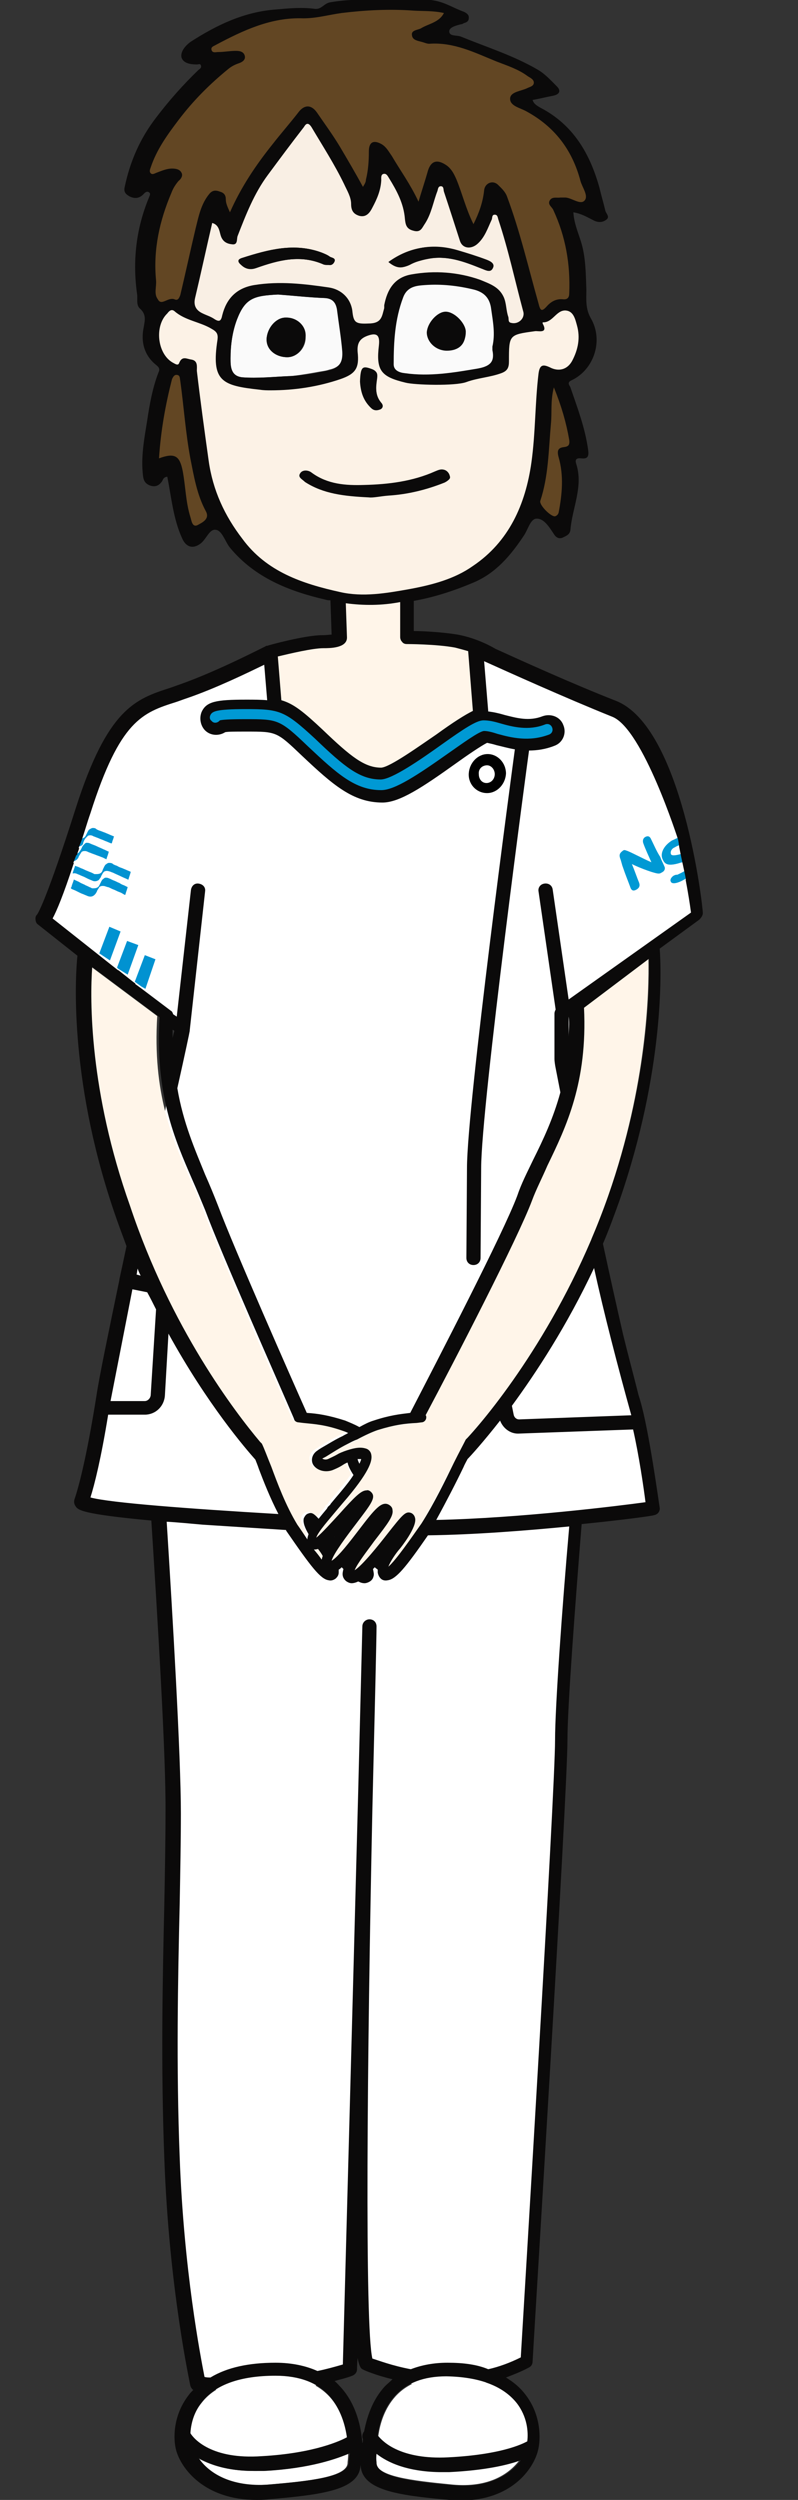
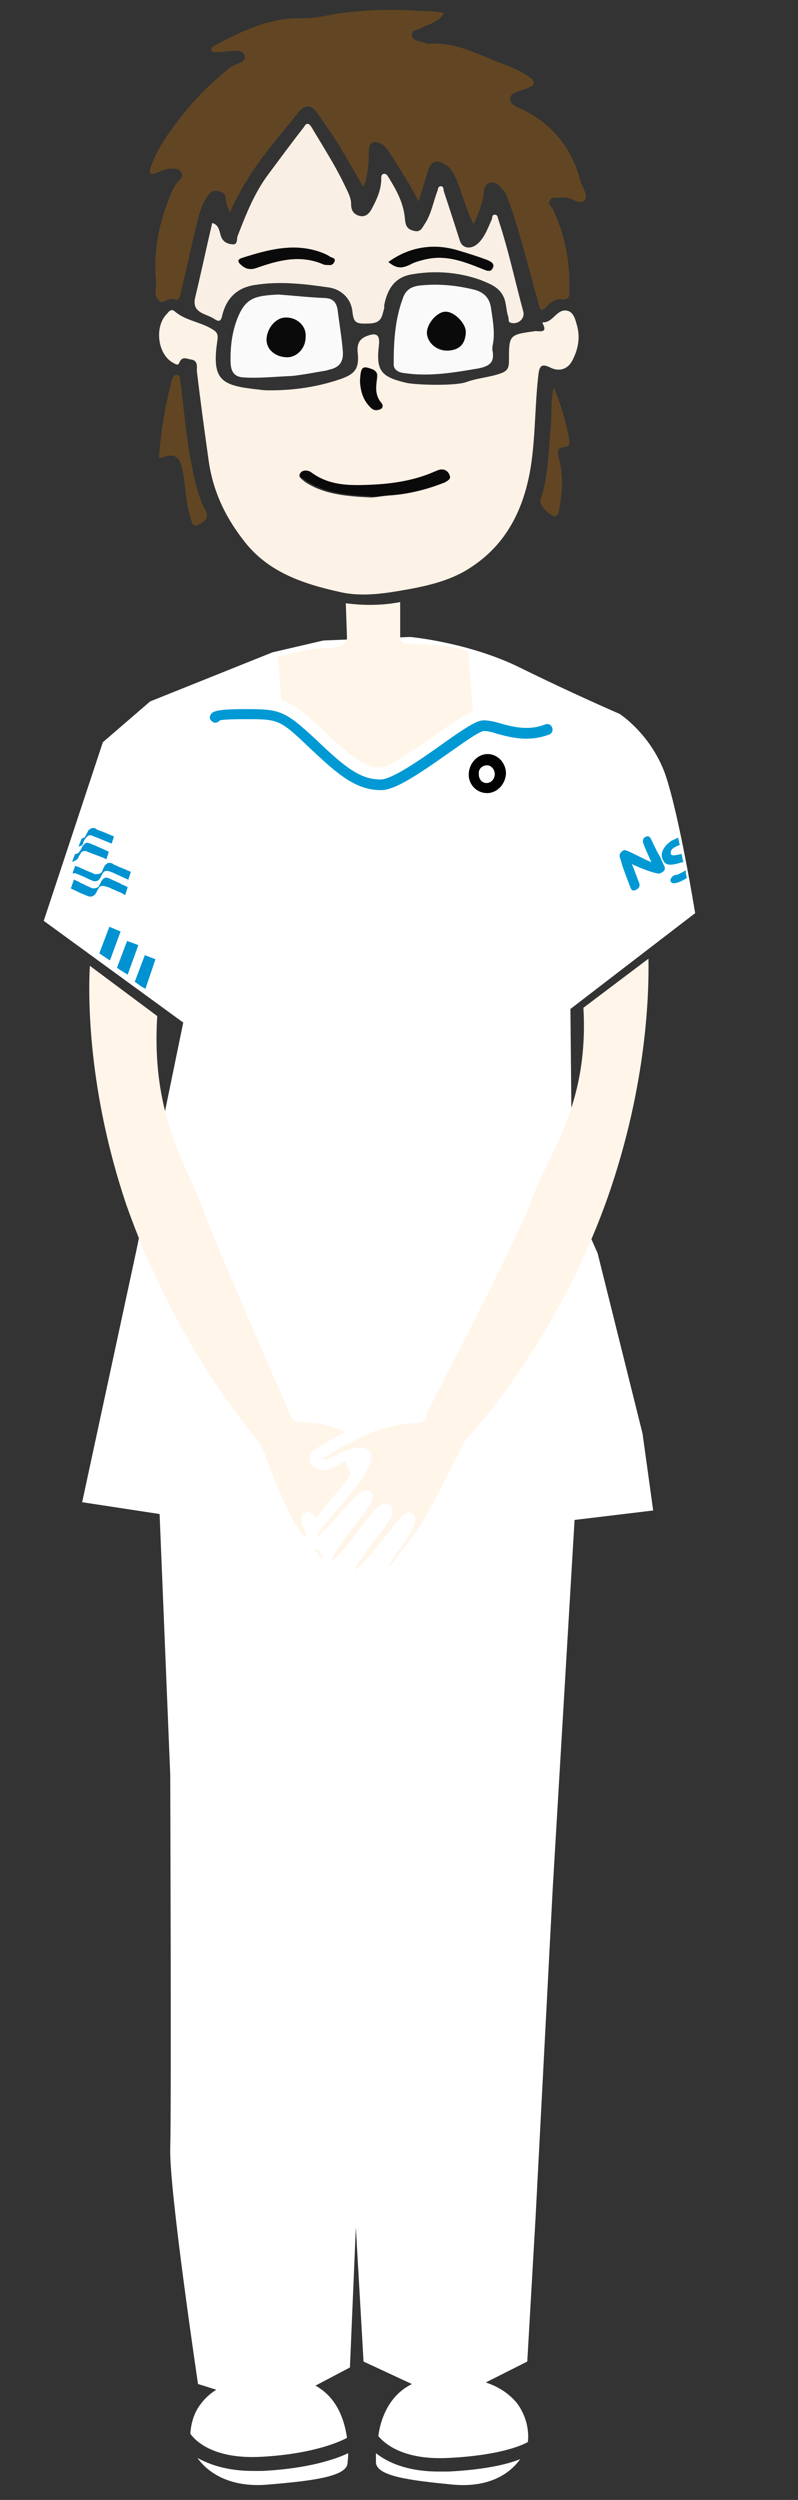
<svg xmlns="http://www.w3.org/2000/svg" version="1.1" id="レイヤー_1" x="0px" y="0px" viewBox="0 0 135 422.7" style="enable-background:new 0 0 135 422.7;" xml:space="preserve">
  <rect x="0" y="0" width="135" height="422.7" fill="#333333" stroke="none" />
  <style type="text/css">
	.st0{fill:#FFFFFF;}
	.st1{fill:none;}
	.st2{fill:#0099D4;}
	.st3{fill:#0192D1;}
	.st4{fill:#FFF5E9;}
	.st5{fill:#FAFAFA;}
	.st6{fill:#0B0A0A;}
	.st7{fill:#FCF2E6;}
	.st8{fill:#624623;}
	.st9{fill:#F9EFE4;}
</style>
  <g>
    <path class="st0" d="M69.4,107.7c0,0,9.9,0.9,18.6,5.2c8.7,4.3,16.8,7.8,16.8,7.8s5.2,3.3,7.7,10.1c2.4,6.9,5.1,23.6,5.1,23.6   l-21.1,16.2l0.3,31.6l4.3,9.7l7.6,30.5l1.8,13L97.2,257l-3.7,62.4L90.6,375l-1.4,24.3L75.9,406l-14.4-6.7l-1.3-22.7l-1,23.7   l-12.9,6.8l-12.8-4c0,0-4.9-32.9-4.7-39.8c0.2-6.9,0-63.2,0-63.2L27,256l-13.1-2l9.2-42.7l7.9-38.4L7.4,155.7l10-30.2l8-6.9   l20.7-8.3l8.6-2L69.4,107.7z" />
    <path class="st1" d="M96.2,175.3c0-1.1,0.1-2.2,0-3.4l0,0V175.3z" />
    <path class="st1" d="M29.2,174.1c0,0.5,0,1,0,1.4c0.1-0.5,0.2-0.9,0.3-1.2L29.2,174.1z" />
-     <path class="st1" d="M66.3,402.4c-2.8-0.7-4.7-1.5-4.9-1.6s-0.4-0.2-0.5-0.4c-0.1-0.2-0.3-0.5-0.5-1.6c0,1.2,0,1.8-0.1,1.9   c0,0.5-0.3,0.9-0.8,1.1c-1,0.3-2,0.6-3,0.9c0.4,0.3,0.8,0.7,1.1,1.1c2.6,2.9,3.4,6.7,3.6,9.4c0-0.2,0-0.5,0.1-0.7   c-0.2-0.4-0.1-0.9,0.2-1.3c0.4-2.4,1.4-5.3,3.5-7.6C65.4,403.1,65.8,402.7,66.3,402.4z" />
    <path class="st1" d="M53.3,63.1c1-0.2,2-0.3,2.5-0.5C55.2,62.7,54.3,62.9,53.3,63.1z" />
    <path class="st0" d="M23.8,215.7c-0.2-0.4-0.3-0.8-0.5-1.2c-0.1,0.3-0.1,0.7-0.2,1L23.8,215.7z" />
    <path class="st0" d="M113.1,144.4c0.1,0.3,0.6,0.3,1.7,0c-0.1-0.5-0.2-1-0.3-1.5c-0.3,0.1-0.6,0.2-1,0.5   C113.2,143.6,113.1,144,113.1,144.4z" />
    <path class="st0" d="M61,246.7c-0.1,0-0.2,0-0.3,0s-0.2,0-0.3,0c0,0.1,0.1,0.4,0.3,0.8C61,247.1,61,246.8,61,246.7z" />
    <path class="st0" d="M82.4,132.3c0.7,0,1.4-0.7,1.4-1.5s-0.6-1.5-1.3-1.5c-0.7,0-1.4,0.7-1.4,1.5C80.9,131.7,81.6,132.3,82.4,132.3   z" />
    <path d="M82.4,134.1c1.7,0,3.1-1.5,3.2-3.3c0-1.8-1.4-3.3-3.1-3.3s-3.1,1.5-3.2,3.3S80.6,134.1,82.4,134.1z M82.4,129.4   c0.7,0,1.3,0.7,1.3,1.5s-0.6,1.5-1.4,1.5s-1.3-0.7-1.3-1.5C80.9,130,81.6,129.4,82.4,129.4z" />
    <path class="st2" d="M110.1,141.8c-0.2-0.4-0.5-0.5-0.9-0.3c-0.4,0.2-0.5,0.6-0.4,1c0.3,0.9,1,2.4,1.4,3.3c-1.6-0.7-3.8-1.9-4.3-2   c-0.2-0.1-0.4-0.1-0.6,0.1c-0.4,0.3-0.6,0.6-0.4,1.2c0.2,0.5,0.3,1.1,0.5,1.6c0.4,1.2,0.9,2.4,1.3,3.5c0.2,0.4,0.5,0.5,1,0.2   s0.6-0.7,0.4-1.2c-0.3-0.7-0.7-1.9-1.2-3.1c1.4,0.7,4.1,1.7,4.6,1.6c0.2,0,0.3-0.1,0.5-0.2c0.4-0.2,0.6-0.6,0.4-1   c-0.2-0.5-0.5-1-0.7-1.6C111.1,144,110.6,142.8,110.1,141.8z" />
-     <path class="st2" d="M113.9,148.1c-0.4,0.3-0.6,0.7-0.4,1c0.2,0.5,1.4,0.2,2.6-0.6c0,0,0,0,0.1,0c-0.1-0.5-0.2-0.9-0.2-1.3   c0,0,0,0-0.1,0c-0.4,0.3-0.9,0.5-1.3,0.7C114.2,147.9,114.1,148,113.9,148.1z" />
+     <path class="st2" d="M113.9,148.1c-0.4,0.3-0.6,0.7-0.4,1c0.2,0.5,1.4,0.2,2.6-0.6c0,0,0,0,0.1,0c-0.1-0.5-0.2-0.9-0.2-1.3   c0,0,0,0-0.1,0c-0.4,0.3-0.9,0.5-1.3,0.7C114.2,147.9,114.1,148,113.9,148.1" />
    <path class="st2" d="M112.1,145.3c0.1,0.2,0.2,0.4,0.3,0.5c0.4,0.5,1.2,0.5,2.3,0.2c0.3-0.1,0.6-0.2,0.8-0.2h0.1   c-0.1-0.5-0.2-0.9-0.3-1.4h-0.1l0,0c-1.1,0.3-1.6,0.3-1.7,0c-0.1-0.3,0-0.7,0.4-1c0.4-0.2,0.7-0.4,1-0.5h0.1   c-0.1-0.5-0.2-0.9-0.3-1.3c0,0-0.1,0-0.1,0.1c-0.3,0.1-0.6,0.3-0.9,0.4C112.4,142.9,111.6,144.2,112.1,145.3z" />
    <path class="st3" d="M12.1,150.3c0.2,0.1,0.5,0.2,0.7,0.3c0.2,0.1,0.4,0.2,0.6,0.3s0.4,0.2,0.7,0.3c0.2,0.1,0.5,0.2,0.7,0.3   c0.5,0.2,0.9,0.1,1.2-0.2c0.1-0.1,0.2-0.2,0.3-0.4c0.1-0.1,0.1-0.3,0.2-0.4c0.1-0.2,0.2-0.3,0.3-0.5c0.1-0.1,0.3-0.2,0.5-0.2   s0.4,0,0.6,0.1c0.1,0,0.2,0.1,0.4,0.1c0.3,0.1,0.6,0.3,0.9,0.4c0.3,0.1,0.6,0.3,0.9,0.4c0.3,0.1,0.5,0.2,0.8,0.4   c0.1,0,0.1,0.1,0.2,0.1c0,0,0,0,0.1,0l0,0c0.1-0.4,0.3-0.9,0.4-1.3l0,0l0,0l0,0c-0.2-0.1-0.4-0.2-0.6-0.3c-0.3-0.1-0.5-0.2-0.8-0.4   c-0.3-0.1-0.6-0.3-0.9-0.4c-0.3-0.1-0.6-0.3-0.9-0.4c-0.2-0.1-0.4-0.1-0.5-0.1c-0.2,0-0.3,0.1-0.4,0.2c-0.2,0.1-0.3,0.3-0.4,0.5   c-0.1,0.2-0.2,0.4-0.3,0.6c-0.1,0.2-0.2,0.3-0.4,0.4c-0.2,0.1-0.5,0.1-0.7,0.1c-0.1,0-0.2,0-0.3-0.1c-0.3-0.1-0.6-0.3-0.9-0.4   c-0.3-0.2-0.7-0.3-1-0.5s-0.7-0.3-1-0.5l0,0l0,0c-0.1,0.4-0.3,0.8-0.4,1.2c0,0,0,0,0,0.1l0,0C11.9,150.1,12,150.2,12.1,150.3z" />
    <path class="st3" d="M13.2,145.1c0.1-0.1,0.1-0.3,0.2-0.4c0.1-0.2,0.2-0.3,0.3-0.5c0.1-0.1,0.1-0.2,0.2-0.2   c0.1-0.1,0.3-0.1,0.5-0.1s0.4,0.1,0.6,0.2c0.3,0.1,0.5,0.2,0.8,0.3s0.5,0.2,0.8,0.3s0.5,0.2,0.8,0.3c0.2,0.1,0.4,0.2,0.6,0.3l0,0   l0,0c0.1-0.4,0.3-0.8,0.4-1.3l0,0l0,0c-0.3-0.1-0.6-0.3-0.9-0.4c-0.4-0.2-0.7-0.3-1.1-0.5c-0.4-0.2-0.8-0.3-1.2-0.5   c-0.2-0.1-0.4-0.1-0.6-0.1c-0.1,0-0.2,0.1-0.3,0.2c-0.1,0.1-0.3,0.3-0.4,0.5c-0.1,0.2-0.2,0.5-0.4,0.7c-0.1,0.2-0.2,0.3-0.4,0.4   c-0.1,0-0.2,0.1-0.3,0.1h-0.1l-0.5,1.3h0.1C12.8,145.5,13,145.4,13.2,145.1z" />
    <path class="st3" d="M14.1,142.4c0.1-0.1,0.1-0.3,0.2-0.4c0.1-0.2,0.2-0.3,0.3-0.4c0.1-0.1,0.2-0.2,0.3-0.3   c0.3-0.1,0.6-0.1,0.9,0.1c0.3,0.1,0.5,0.2,0.8,0.3c0.4,0.2,0.8,0.3,1.2,0.5c0.3,0.1,0.7,0.3,1,0.4c0,0,0,0,0.1,0   c0.1-0.2,0.1-0.4,0.2-0.6c0.1-0.2,0.1-0.4,0.2-0.6l0,0l0,0h-0.1c-0.2-0.1-0.5-0.2-0.7-0.3s-0.5-0.2-0.7-0.3   c-0.3-0.1-0.5-0.2-0.8-0.3s-0.6-0.2-0.8-0.4c-0.2-0.1-0.3-0.1-0.5-0.1s-0.3,0.1-0.5,0.2c-0.2,0.1-0.3,0.3-0.4,0.5   c-0.1,0.2-0.2,0.4-0.3,0.6c-0.1,0.2-0.2,0.3-0.4,0.4c-0.1,0-0.2,0.1-0.3,0.1l0,0l-0.5,1.3c0,0,0,0,0.1,0c0.2,0,0.3-0.1,0.5-0.2   C14,142.8,14.1,142.6,14.1,142.4z" />
    <path class="st3" d="M12.9,147.7c0.2,0.1,0.5,0.2,0.7,0.3c0.2,0.1,0.5,0.2,0.7,0.3s0.4,0.2,0.6,0.3c0.2,0.1,0.5,0.2,0.7,0.3   c0.4,0.2,0.8,0.1,1.1-0.1c0.1-0.1,0.2-0.3,0.3-0.4c0.1-0.1,0.1-0.3,0.2-0.4c0.1-0.2,0.2-0.4,0.3-0.5c0.1-0.1,0.2-0.2,0.3-0.2   c0.3-0.1,0.6,0,0.9,0.1c0.2,0.1,0.3,0.1,0.5,0.2c0.4,0.2,0.9,0.4,1.3,0.6c0.4,0.2,0.7,0.3,1.1,0.5c0,0,0.1,0,0.1,0.1l0,0l0,0   c0.1-0.4,0.3-0.9,0.4-1.3c0,0,0,0,0-0.1c-0.2-0.1-0.5-0.2-0.7-0.3c-0.2-0.1-0.5-0.2-0.7-0.3c-0.3-0.1-0.6-0.2-0.9-0.4   c-0.3-0.1-0.6-0.2-0.8-0.4c-0.2-0.1-0.4-0.1-0.6-0.1c-0.1,0-0.3,0.1-0.4,0.2c-0.2,0.1-0.3,0.3-0.4,0.5c-0.1,0.2-0.2,0.4-0.3,0.7   c-0.1,0.2-0.2,0.3-0.4,0.4c-0.2,0.1-0.5,0.1-0.8,0.1c-0.1,0-0.2,0-0.3-0.1c-0.2-0.1-0.4-0.2-0.7-0.3c-0.2-0.1-0.5-0.2-0.7-0.3   s-0.4-0.2-0.7-0.3c-0.2-0.1-0.4-0.2-0.7-0.3c-0.1,0-0.2-0.1-0.3-0.1l0,0l0,0c-0.1,0.4-0.3,0.8-0.4,1.2c0,0,0,0,0,0.1l0,0   C12.7,147.6,12.8,147.7,12.9,147.7z" />
    <path class="st0" d="M75.9,417.9c-0.6,0-1.1,0-1.7,0c-5.4,0-8.7-1.6-10.6-3.1c0,0.8,0,1.4,0,1.4v0.1c0,2.4,5.8,3.1,12.9,3.8   c6.3,0.6,9.8-1.9,11.5-4.3C85.8,416.7,81.9,417.6,75.9,417.9z" />
    <path class="st0" d="M75.6,401.9c-3.8,0-6.7,1.1-8.7,3.3c-1.8,2-2.6,4.5-2.9,6.7c1,1.2,4.1,4.1,11.9,3.7c10-0.5,13.4-2.7,13.4-2.7   c0.2-1.6-0.1-4.2-1.8-6.5C85.1,403.4,81.1,401.9,75.6,401.9z" />
    <path class="st0" d="M42.8,417.8c-4.4,0-7.4-1.1-9.4-2.2c1.7,2.4,5.4,5.1,12,4.5c7.1-0.6,13.4-1.3,13.4-3.7v-0.1   c0,0,0.1-0.6,0.1-1.5c-2.1,1-6.7,2.6-14.5,3C44,417.8,43.3,417.8,42.8,417.8z" />
    <path class="st0" d="M44.3,415.4c9-0.5,13.5-2.7,14.4-3.2c-0.3-2.2-1.1-4.9-2.9-6.9c-2.1-2.3-5.2-3.5-9.2-3.5   c-5.9,0-10.2,1.5-12.5,4.5c-1.4,1.7-1.8,3.7-1.9,5.2C32.8,412.4,35.8,415.9,44.3,415.4z" />
    <path class="st4" d="M43.6,243.6c0.1,0.1,0.2,0.2,0.3,0.3c0.5,0.8,1,2.2,1.6,3.9c1.1,2.7,2.5,6.5,4.4,9.8c0.5,0.8,1.1,1.6,1.7,2.5   c0-0.3,0.1-0.6,0.2-0.9c-0.6-1-1-2.1-0.8-2.7c0.1-0.4,0.4-0.7,0.8-0.8c0.5-0.2,0.9,0,1.7,0.9c0.4-0.5,0.9-1.1,1.4-1.7   c0.1-0.2,0.2-0.4,0.4-0.5c0,0,0.1,0,0.1-0.1c0.1-0.1,0.1-0.2,0.2-0.3c0.5-0.6,1.1-1.3,1.6-1.9c1-1.2,1.7-2.1,2.2-2.9   c-0.5-0.9-0.8-1.6-1-2.1l0,0c-0.1,0-0.5,0.3-0.8,0.4c-0.6,0.3-1.3,0.7-1.8,0.9c-1.5,0.5-2.9-0.2-3.3-1.1c-0.3-0.7-0.2-1.7,0.9-2.3   c0.1-0.1,0.4-0.2,0.6-0.4c0.9-0.5,2.3-1.4,3.6-2c0.3-0.2,0.6-0.3,0.9-0.5c-0.4-0.2-0.7-0.3-1-0.4c-2.9-1-4.6-1.1-6.6-1.3l-0.8-0.1   c-0.3,0-0.5-0.2-0.7-0.4l0,0l0,0c0-0.1-0.1-0.2-0.1-0.3c-2.5-5.6-12.3-27.9-15-35.2c-0.6-1.7-1.4-3.4-2.2-5.2   c-3-6.7-6.3-14.4-5.5-27.4l-11.4-8.5c-0.3,5.5-0.3,21.1,6.1,40.2C28.6,224.4,39.5,238.6,43.6,243.6z" />
    <path class="st4" d="M102.9,202.2c6.6-19,6.9-34.5,6.8-40.1l-11,8.3c0.7,12.6-3,20.1-6.2,26.7c-1,2-1.9,3.9-2.6,5.9   c-2.4,6.4-13,26.9-17.9,36.3c0,0.1,0.1,0.1,0.1,0.2c0,0.5-0.3,0.9-0.8,1l-0.8,0.1c-2,0.2-3.7,0.3-6.6,1.2c-0.9,0.3-2.2,0.9-3.5,1.6   c-0.5,0.3-1.1,0.6-1.7,0.8c-1.2,0.6-2.6,1.5-3.4,2c-0.3,0.2-0.5,0.3-0.7,0.4h-0.1c0.1,0.1,0.5,0.3,1,0.1c0.4-0.1,1.1-0.5,1.6-0.8   c0.6-0.3,0.9-0.5,1.1-0.5c1.5-0.5,2.7-0.8,3.6-0.5c0.5,0.2,0.9,0.5,1,1c0.2,0.9,0,2.5-4,7.3c-0.6,0.7-1.1,1.3-1.7,2   c-1.4,1.6-3.3,3.8-3.6,4.8c1-0.7,2.8-2.7,3.9-4c2.7-3,3.7-4,4.6-4c0.3,0,0.6,0.1,0.8,0.3c0.8,0.9-0.1,2.1-2.6,5.4   c-1.3,1.6-3.8,4.9-4.1,6.2c1.1-0.6,3.3-3.5,4.6-5.2c2.6-3.4,3.9-5.2,5.2-4.2c0.3,0.2,0.4,0.5,0.5,0.8c0.1,1-0.7,2.2-3.1,5.3   c-1.1,1.4-2.9,3.8-3.3,4.9c1.3-0.8,4.1-4.3,5.5-6.1c2.6-3.3,3.1-3.9,4-3.6c0.4,0.1,0.6,0.4,0.7,0.8c0.4,1.5-2.5,5.2-2.5,5.2   c-0.8,0.9-1.6,2.3-2,3.1c1.3-1.1,3.9-4.9,5.6-7.3c2-3.4,4-7.4,5.5-10.3c0.9-1.7,1.5-3.1,2-3.9c0.1-0.1,0.2-0.2,0.3-0.3   C83.8,238,95.6,223,102.9,202.2z" />
    <path class="st4" d="M54.6,263.1c-0.3-0.4-0.5-0.8-0.8-1.2c-0.2,0.1-0.4,0.1-0.6,0.1c0.5,0.6,0.9,1.2,1.3,1.7   C54.5,263.5,54.5,263.3,54.6,263.1z" />
    <path class="st4" d="M56.5,260c0.1-0.2,0.3-0.4,0.4-0.6C56.6,259.6,56.5,259.8,56.5,260C56.3,260,56.3,260,56.5,260z" />
    <polygon class="st3" points="16.8,161.2 18.6,162.4 20.4,157.5 18.5,156.7  " />
    <polygon class="st3" points="23.4,159.8 21.5,159.1 19.8,163.6 19.8,163.6 20,163.8 21.6,164.8  " />
    <polygon class="st3" points="26.3,162.2 24.5,161.5 22.8,166 22.8,166 23.9,166.8 24.6,167.2  " />
    <path class="st5" d="M58,59.4c-0.2-2.4-0.6-4.7-0.9-7.1c-0.2-1.1-0.7-1.8-2-1.9c-2.6-0.1-5.3-0.4-8-0.6C43,50,41.5,50.4,40.1,54   c-0.8,2.1-1.1,4.4-1.1,6.6c0,1.3,0,3,2,3.2c2.6,0.2,5.4-0.1,7.8-0.2c0.8,0,2.7-0.3,4.4-0.6c1-0.2,2-0.3,2.5-0.5   C57.6,62.1,58.1,61,58,59.4z M48.6,60.4c-2,0-3.5-1.4-3.5-3.1c0.1-1.9,1.6-3.6,3.2-3.6c1.9,0,3.4,1.4,3.4,3.2   C51.8,58.8,50.3,60.4,48.6,60.4z" />
-     <path class="st6" d="M118.9,154.4c0-1.3-3.5-31.5-14.7-35.9c-7.4-2.9-16-6.8-20.4-8.8c-0.5-0.3-3.1-1.8-6.4-2.4   c-2.4-0.4-5.7-0.6-7.4-0.6v-5.1c3.4-0.6,6.8-1.7,10.1-3.1c3.8-1.6,6.3-4.6,8.5-7.9c0.7-1,1.1-2.8,2.1-2.9c1.3-0.1,2.2,1.4,3,2.6   c0.3,0.5,0.8,0.9,1.5,0.6c0.6-0.3,1.2-0.5,1.3-1.3c0.3-3.7,2.2-7.3,1-11.1c-0.2-0.6-0.2-1.1,0.8-1c0.9,0.1,1.4-0.1,1.2-1.4   c-0.5-3.7-1.8-7.1-3-10.6c-0.1-0.3-0.7-0.8,0.2-1.2c3.8-1.8,5.4-6.7,3.3-10.4c-1-1.7-0.8-3.3-0.8-4.9c-0.1-2.7-0.1-5.5-0.9-8.1   c-0.5-1.6-1.2-3.2-1.3-5c1.3,0.2,2.3,0.8,3.3,1.3c0.7,0.4,1.5,0.5,2.2,0c0.8-0.5,0-1.1-0.1-1.6c-0.3-1.3-0.7-2.6-1-3.9   C99.8,26,97,21.1,91.4,18.2c-0.5-0.3-1.1-0.6-1.3-1.3c1.2-0.2,2.3-0.5,3.4-0.7c1.1-0.2,1.5-0.8,0.7-1.6c-1-1-2-2.1-3.2-2.8   C86.9,9.4,82.4,8,78,6.2c-0.7-0.3-2,0-2-0.9c0-0.7,1.2-1,2-1.2c0.2,0,0.3-0.1,0.5-0.2c0.4-0.1,0.8-0.3,0.8-0.8   c0.1-0.6-0.4-0.9-0.8-1.1c-1.7-0.6-3.2-1.6-5-1.9c-2-0.4-3.9-0.3-5.8-0.2c-4.1,0.1-8-0.2-11.9,0.5c-1,0.2-1.4,1.2-2.5,1.1   c-2.2-0.3-4.4-0.1-6.6,0.1C41.3,2,36.7,4.2,32.2,7.1c-0.8,0.6-1.7,1.6-1.5,2.6c0.3,1,1.5,1.2,2.6,1.2c0.3,0,0.6-0.2,0.7,0.2   c0.1,0.3-0.1,0.5-0.4,0.7c-2.6,2.5-5,5.2-7.2,8.1c-2.7,3.5-4.4,7.4-5.3,11.7c-0.2,0.8,0.1,1.2,0.8,1.6c1,0.5,1.8,0.3,2.5-0.5   c0.3-0.3,0.6-0.4,0.9-0.1c0.2,0.2,0,0.5-0.1,0.8c-2.2,5.3-2.8,10.8-2,16.4c0.1,0.8-0.2,1.8,0.5,2.4c1.1,1,0.8,2,0.6,3.2   c-0.5,2.4,0.1,4.7,2.1,6.3c0.5,0.4,0.7,0.7,0.4,1.3c-1,2.6-1.5,5.4-1.9,8.1c-0.5,3.1-1.1,6.2-0.7,9.4c0.1,0.8,0.4,1.3,1.2,1.6   c0.9,0.3,1.5,0,2-0.7c0.2-0.3,0.2-0.7,0.9-0.8c0.7,3.5,1,7.1,2.5,10.4c0.6,1.4,1.7,1.9,3,1c1.1-0.7,1.6-2.7,2.8-2.4   c1,0.2,1.5,2,2.3,3c4.2,5.1,10.1,7.4,16.2,8.8c0.3,0.1,0.5,0.1,0.8,0.1l0.2,5.8c-0.3,0-0.8,0.1-1.6,0.1c-2.9,0-9.1,1.7-9.3,1.8   c0,0,0,0-0.1,0s-0.1,0-0.2,0.1c-0.1,0-7.9,4.1-14.4,6.4c-0.6,0.2-1.1,0.4-1.7,0.6c-5.9,1.9-10.6,3.5-16,20.4   c-4.8,15.1-6.3,17.6-6.5,17.9c-0.2,0.2-0.3,0.4-0.3,0.7c0,0.4,0.1,0.8,0.4,1l6.7,5.3c-0.3,2.7-1.6,20.2,6.1,43   c0.7,2.1,1.5,4.2,2.2,6.1c-0.4,1.9-0.8,3.8-1.2,5.6v0.1c-1.8,8.7-3.4,16.3-3.9,19.7c-1.7,10.7-3.1,15.7-3.7,17.4   c-0.1,0.4-0.1,0.8,0.2,1.2c0.4,0.6,0.9,1.3,12.8,2.4c1,15.7,2.5,39.8,2.4,49.5c0,4.6-0.1,9.8-0.2,15.3c-0.3,12.9-0.6,27.5,0,43.1   c0.8,22.2,4.4,38.2,4.4,38.4c0.1,0.3,0.3,0.6,0.5,0.7c-0.3,0.3-0.6,0.6-0.8,0.9c-2.7,3.5-2.6,7.5-2.1,9.3c0.8,3,4.7,8.4,13.6,8.4   c0.6,0,1.3,0,2-0.1c9.3-0.8,15.5-1.6,15.6-5.9c0.1,4.3,6,5.2,15,6c0.7,0.1,1.3,0.1,1.9,0.1c8.6,0,12.3-5.3,13.1-8.4   c0.5-1.9,0.6-6-2.1-9.5c-0.9-1.2-2-2.1-3.3-2.9c1.3-0.5,2.6-1,3.9-1.7c0.4-0.2,0.6-0.6,0.6-1c0.2-3.9,5.9-95.8,5.9-105.2   c0-5.4,1.3-22.7,2.4-36.4c7-0.7,12.1-1.4,12.2-1.5c0.7-0.1,1.1-0.7,1-1.3c-0.1-0.5-1.8-13.1-3.3-18.1c-0.1-0.4-0.3-0.9-0.4-1.4   c-0.8-3.2-1.7-6.5-2.5-9.8c-1.1-4.8-2.3-10.2-3.4-15.3c1-2.3,1.9-4.8,2.8-7.3c7.6-22,7.1-39.1,6.8-42.6l6.7-4.9   C118.6,155.2,118.9,154.8,118.9,154.4z M53.3,63.1c-1.7,0.3-3.7,0.5-4.5,0.5c-2.3,0.1-5.2,0.4-7.8,0.2c-2-0.2-2-1.9-2-3.2   c0-2.2,0.3-4.5,1.1-6.6c1.4-3.6,2.8-4,6.9-4.2c2.7,0.2,5.3,0.5,8,0.6c1.3,0.1,1.8,0.8,2,1.9c0.3,2.4,0.7,4.7,0.9,7.1   c0.1,1.6-0.3,2.7-2.1,3.2C55.3,62.7,54.3,62.9,53.3,63.1z M15.6,163.5L27,172c-0.8,13.1,2.6,20.7,5.5,27.4c0.8,1.8,1.5,3.5,2.2,5.2   c2.7,7.3,12.6,29.6,15,35.2c0,0.1,0.1,0.2,0.1,0.3c0.1,0.2,0.4,0.4,0.7,0.4l0.8,0.1c2,0.2,3.7,0.3,6.6,1.3c0.3,0.1,0.6,0.2,1,0.4   c-0.3,0.2-0.6,0.3-0.9,0.5c-1.3,0.6-2.7,1.5-3.6,2c-0.3,0.2-0.5,0.3-0.6,0.4c-1,0.6-1.2,1.6-0.9,2.3c0.4,0.9,1.8,1.6,3.3,1.1   c0.5-0.2,1.2-0.5,1.8-0.9c0.3-0.2,0.7-0.4,0.8-0.4c0.1,0.5,0.4,1.2,1,2.1c-0.5,0.8-1.2,1.7-2.2,2.9c-0.6,0.7-1.1,1.3-1.6,1.9   c-0.1,0.1-0.1,0.2-0.2,0.3c0,0-0.1,0-0.1,0.1c-0.2,0.1-0.3,0.3-0.4,0.5c-0.5,0.6-1,1.2-1.4,1.7c-0.8-0.9-1.2-1.1-1.7-0.9   c-0.4,0.1-0.6,0.4-0.8,0.8c-0.2,0.7,0.2,1.7,0.8,2.7c-0.1,0.3-0.2,0.6-0.2,0.9c-0.6-0.9-1.2-1.8-1.7-2.5c-2-3.3-3.4-7.1-4.4-9.8   c-0.7-1.7-1.2-3.1-1.6-3.9c-0.1-0.1-0.2-0.2-0.3-0.3c-4.2-5-15.1-19.2-22-39.9C15.1,184.5,15.2,169,15.6,163.5z M29.2,175.5   c0-0.5,0-1,0-1.4l0.3,0.2C29.4,174.6,29.3,175,29.2,175.5z M23.8,215.7l-0.7-0.2c0.1-0.3,0.1-0.7,0.2-1   C23.4,214.9,23.6,215.3,23.8,215.7z M22.4,218l2.5,0.5c0.5,0.9,1,1.9,1.5,2.9l-0.9,14.4c0,0.6-0.5,1.1-1,1.1h-5.8L22.4,218z    M15.3,253.2c0.7-2.2,1.8-6.6,3-14h6.2c1.8,0,3.3-1.4,3.4-3.3l0.6-10.4c6.6,12,13.1,19.5,14.7,21.3c0.2,0.5,0.4,1,0.6,1.6   c0.8,2.1,1.9,4.9,3.3,7.6C31.8,255.1,18.6,254.1,15.3,253.2z M32.2,411.4c0.1-1.5,0.5-3.4,1.9-5.2c2.3-3,6.6-4.5,12.5-4.5   c4.1,0,7.2,1.2,9.2,3.5c1.8,2.1,2.6,4.7,2.9,6.9c-0.9,0.5-5.4,2.7-14.4,3.2C35.8,415.9,32.8,412.4,32.2,411.4z M59,416.3L59,416.3   c0,2.5-6.4,3.2-13.4,3.8c-6.7,0.5-10.4-2.1-12-4.5c2,1.2,5,2.2,9.4,2.2c0.5,0,1.1,0,1.7,0c7.8-0.4,12.4-2.1,14.5-3   C59,415.7,59,416.3,59,416.3z M61.6,411.1c-0.3,0.4-0.4,0.9-0.2,1.3c0,0.2,0,0.5-0.1,0.7c-0.2-2.7-1-6.5-3.6-9.4   c-0.4-0.4-0.7-0.8-1.1-1.1c1-0.3,2-0.5,3-0.9c0.5-0.2,0.8-0.6,0.8-1.1c0-0.1,0-0.8,0.1-1.9c0.2,1.1,0.4,1.4,0.5,1.6   s0.3,0.3,0.5,0.4s2,0.9,4.9,1.6c-0.4,0.4-0.9,0.8-1.3,1.2C63,405.8,62.1,408.6,61.6,411.1z M76.6,420.2c-7-0.6-12.9-1.4-12.9-3.8   v-0.1c0,0-0.1-0.6,0-1.4c1.9,1.5,5.2,3,10.6,3.1c0.5,0,1.1,0,1.7,0c6.1-0.3,9.9-1.2,12.1-2C86.4,418.3,82.8,420.8,76.6,420.2z    M87.4,406.3c1.8,2.3,2,4.9,1.8,6.5c-0.1,0-3.4,2.2-13.4,2.7c-7.8,0.4-11-2.5-11.9-3.7c0.3-2.2,1.1-4.7,2.9-6.7   c2-2.2,4.9-3.3,8.7-3.3C81.1,401.9,85.1,403.4,87.4,406.3z M93.9,294.2c0,8.9-5.3,95.9-5.8,104.4c-1.8,0.9-3.7,1.6-5.5,2   c-1.9-0.8-4.2-1.1-6.9-1.1c-2.3,0-4.4,0.4-6.2,1.1c-3.2-0.6-5.5-1.5-6.5-1.8c-1.3-5.2-0.9-51,0-93c0.4-16.4,0.7-28.9,0.7-30.8   c0-0.7-0.5-1.2-1.2-1.2c-0.6,0-1.2,0.5-1.2,1.2c0,0.2-0.3,11.8-0.7,27.8c-0.9,34.5-2.4,89.5-2.6,97c-1.4,0.4-2.8,0.8-4.3,1.1   c-2-0.9-4.4-1.4-7.1-1.4c-4.5,0-8.2,0.8-11,2.5c-0.3,0-0.7,0-1-0.1c-0.7-3.6-3.5-18-4.2-37.1c-0.6-15.5-0.3-30.1,0-42.9   c0.1-5.5,0.2-10.7,0.2-15.3c0-9.7-1.4-33.5-2.4-49.3c1.8,0.1,3.8,0.3,6.1,0.5c4.6,0.3,9.4,0.6,14.1,0.9c0,0,0,0,0,0.1   c4.2,6.1,5.8,8.2,7.2,8.4c0.4,0.1,0.8,0,1.2-0.3c0.2-0.2,0.5-0.5,0.5-1c0-0.1,0-0.3,0-0.5c0.2-0.1,0.3-0.2,0.5-0.4   c0.1,0.1,0.2,0.2,0.3,0.3c-0.1,0.4-0.2,0.8-0.1,1.2c0.1,0.4,0.4,0.8,0.8,1c0.2,0.1,0.4,0.2,0.7,0.2s0.7-0.1,1.1-0.3   c0.4,0.2,0.7,0.3,1.1,0.3c0.2,0,0.5-0.1,0.7-0.2c0.4-0.2,0.7-0.5,0.8-1c0.1-0.3,0-0.7-0.1-1.2c0.1-0.1,0.2-0.2,0.3-0.3   c0.2,0.2,0.4,0.3,0.5,0.4c0,0.2,0,0.3,0,0.5c0.1,0.5,0.3,0.8,0.5,1c0.3,0.3,0.7,0.4,1.2,0.3c1.4-0.2,3-2.1,6.8-7.6   c7.9-0.1,16.7-0.8,23.9-1.5C95.1,271.7,93.9,288.7,93.9,294.2z M53.1,262c0.2,0,0.4,0,0.7-0.1c0.3,0.4,0.6,0.8,0.8,1.2   c-0.1,0.2-0.1,0.4-0.2,0.6C54.1,263.2,53.6,262.6,53.1,262z M109.2,254c-4.4,0.6-21.2,2.7-35.4,3c1.7-3.1,3.4-6.4,4.6-8.9   c0.2-0.5,0.5-1,0.7-1.4c0.5-0.5,2.6-2.8,5.5-6.5c0.5,1.3,1.7,2.2,3,2.2h0.1l19.4-0.7C108.1,246.1,108.9,251.6,109.2,254z    M106.8,239.3l-19,0.7c-0.4,0-0.8-0.3-0.9-0.8l-0.3-1.5c4.1-5.6,9.3-13.5,13.9-23.3C102.1,221.8,104.6,231.4,106.8,239.3z    M102.9,202.2C95.6,223,83.8,238,79.1,243.1c-0.1,0.1-0.2,0.2-0.3,0.3c-0.4,0.8-1.1,2.1-2,3.9c-1.4,2.9-3.4,7-5.5,10.3   c-1.7,2.4-4.3,6.2-5.6,7.3c0.3-0.8,1.2-2.2,2-3.1c0,0,3-3.7,2.5-5.2c-0.1-0.4-0.4-0.7-0.7-0.8c-0.9-0.3-1.4,0.3-4,3.6   c-1.4,1.8-4.2,5.3-5.5,6.1c0.4-1.1,2.3-3.5,3.3-4.9c2.4-3.1,3.3-4.3,3.1-5.3c0-0.3-0.2-0.6-0.5-0.8c-1.3-0.9-2.6,0.8-5.2,4.2   c-1.3,1.7-3.5,4.6-4.6,5.2c0.3-1.2,2.8-4.5,4.1-6.2c2.5-3.3,3.5-4.5,2.6-5.4c-0.2-0.2-0.5-0.4-0.8-0.3c-0.9,0-2,1.1-4.6,4   c-1.2,1.3-3,3.3-3.9,4c0.3-1,2.2-3.1,3.6-4.8c0.5-0.6,1.1-1.3,1.7-2c4-4.8,4.2-6.4,4-7.3c-0.1-0.5-0.5-0.9-1-1   c-1-0.3-2.2,0-3.6,0.5c-0.2,0.1-0.6,0.2-1.1,0.5s-1.2,0.6-1.6,0.8c-0.5,0.2-0.9,0-1-0.1c0,0,0,0,0.1,0c0.1-0.1,0.4-0.2,0.7-0.4   c0.8-0.5,2.2-1.4,3.4-2c0.6-0.3,1.1-0.6,1.7-0.8c1.3-0.7,2.6-1.3,3.5-1.6c2.9-0.9,4.6-1.1,6.6-1.2l0.8-0.1c0.5,0,0.9-0.5,0.8-1   c0-0.1,0-0.1-0.1-0.2C77,229.9,87.6,209.4,90,203c0.7-1.9,1.7-3.8,2.6-5.9c3.2-6.6,6.8-14.1,6.2-26.7l11-8.3   C109.9,167.7,109.6,183.2,102.9,202.2z M56.5,260c0.1-0.3,0.2-0.4,0.4-0.6C56.6,259.6,56.6,259.8,56.5,260z M60.5,246.7   c0.1,0,0.2,0,0.3,0s0.2,0,0.3,0c0,0.1-0.1,0.4-0.3,0.8C60.6,247.1,60.5,246.8,60.5,246.7z M96.2,175.3v-3.4   C96.4,173.1,96.2,174.2,96.2,175.3z M96.2,169l-2.7-18.6c-0.1-0.7-0.7-1.1-1.4-1c-0.7,0.1-1.1,0.7-1,1.3l2.9,20   c-0.1,0.2-0.2,0.4-0.2,0.7v7.6c0,0.5,0.1,1.1,0.2,1.6l0.8,4.1c-1.2,4.4-2.9,8-4.6,11.4c-1,2.1-2,4-2.7,6.1   c-2.4,6.4-13.4,27.6-18.1,36.7c-1.7,0.2-3.5,0.4-6.2,1.3c-0.7,0.2-1.5,0.6-2.4,1.1c-0.9-0.5-1.7-0.8-2.4-1.1   c-2.8-0.9-4.7-1.2-6.5-1.3c-2.5-5.6-12.3-27.8-15-35c-0.7-1.8-1.4-3.5-2.2-5.3C33,194.4,31,189.9,30,184c1.3-5.8,2.1-9.6,2.1-9.7   v-0.1l2.6-23.5c0.1-0.7-0.4-1.2-1.1-1.3c-0.7-0.1-1.2,0.4-1.3,1.1l-2.4,21.4l-0.6-0.4c-0.1-0.3-0.2-0.5-0.4-0.6l-4.9-3.7l-1.1-0.8   v-0.1l-0.4-0.3l-2.4-1.9l-0.2-0.1l-11-8.7c0.7-1.3,1.8-3.9,3.6-9.4h-0.1l0.5-1.3h0.1c0.1-0.4,0.3-0.8,0.4-1.2c0,0,0,0-0.1,0   l0.5-1.3c0.5-1.4,0.9-2.9,1.5-4.6c5-15.7,8.8-17,14.5-18.8c0.6-0.2,1.1-0.4,1.7-0.6c5-1.7,10.5-4.4,13.2-5.7l0.5,6   c-1-0.1-2.2-0.1-3.6-0.1c-5,0-6.7,0.3-7.5,2.1c-0.4,1-0.2,2.2,0.5,3c0.9,1,2.4,1.1,3.5,0.4c0.5-0.1,1.5-0.1,3.6-0.1   c5.1,0,5.1,0,9.4,4.1c5.2,4.9,8.6,7.9,13.6,7.9c2.9,0,6.8-2.6,12.4-6.6c1.8-1.3,4.3-3,5.3-3.5c0.4,0.1,1,0.2,1.6,0.4   c0.9,0.2,1.9,0.5,3.1,0.7c-0.5,3.7-8.1,60.3-8.1,70.8l-0.1,15.2c0,0.7,0.5,1.2,1.2,1.2s1.2-0.5,1.2-1.2l0.1-15.2   c0-10.5,8-70,8.1-70.6c1.3,0,2.8-0.2,4.3-0.8c1.4-0.5,2.1-2.1,1.5-3.5c-0.5-1.4-2.1-2-3.5-1.5c-2.3,0.9-4.4,0.3-6.4-0.2   c-1-0.3-1.9-0.5-2.8-0.6l-0.7-8.5c4,1.8,13.5,6.1,21.7,9.4c5.2,2.1,11.1,20.8,11.1,20.7c0.1,0.4,0.2,1.3,0.2,1.3   c0.1,0.5,0.2,1,0.3,1.5l0.3,1.4c0.1,0.5,0.2,0.9,0.3,1.4c0,0,0.3,1.3,0.2,1.3c0.4,2.1,0.7,4,0.9,5.5L96.2,169z" />
    <path class="st7" d="M57.5,100.1c3.9,0.9,7.9,0.2,11.8-0.5c3.8-0.7,7.6-1.7,10.7-3.9c6.1-4.1,8.9-10.4,9.9-17.5   c0.7-5,0.6-10,1.2-15c0.2-1.6,0.8-1.6,1.9-1.1c1.5,0.8,3,0.4,3.8-1.1c1-1.9,1.4-3.9,0.8-6c-0.3-1.1-0.6-2.4-1.9-2.5   c-1.6-0.1-2.2,2.1-3.9,2c0,0.1,0,0.1,0,0.2c1,1.8-0.8,1.2-1.3,1.3c-4.4,0.6-4.4,0.6-4.4,5.1c0,1-0.2,1.6-1.3,2   c-1.9,0.7-4,0.8-5.9,1.5c-1.9,0.7-8.8,0.5-10.3,0.1c-4.2-1-5-2.1-4.5-6.3c0.2-1.8-0.4-2.2-2-1.6c-1.3,0.5-1.7,1.3-1.6,2.7   c0.3,2.7-0.3,3.7-2.9,4.6c-3.8,1.3-7.8,1.9-11.8,1.9c-0.6,0-1.2,0-1.8-0.1c-6.5-0.7-8.3-1.4-7.2-8.5c0.1-0.9-0.1-1.3-1-1.8   c-2-1.2-4.5-1.4-6.3-3c-0.5-0.4-0.9,0-1.2,0.4c-2.2,2.1-1.7,6.8,0.9,8.3c0.4,0.2,0.9,0.6,1.1,0.1c0.5-1.3,1.3-0.7,2.1-0.6   c1.1,0.2,0.9,1.2,0.9,1.9c0.6,5.1,1.3,10.2,2,15.2S38,87.2,41,91.1C45.1,96.7,51.2,98.7,57.5,100.1z M61,64.6   c0.1-2.5,0.4-2.7,2-2.1c0.8,0.3,0.9,0.7,0.8,1.5c-0.2,1.4-0.4,2.8,0.7,4.1c0.3,0.3,0.4,0.8-0.1,1.1c-0.5,0.2-1,0.3-1.5-0.1   C61.5,67.8,61,66.3,61,64.6z M50.8,80c0.4-0.6,1.3-0.4,1.8,0c2.7,2,5.8,2.2,8.9,2.1c4.1-0.1,8.2-0.6,12-2.3   c0.4-0.2,0.9-0.4,1.4-0.3c0.6,0.1,1,0.5,1.1,1.1c0.1,0.5-0.4,0.8-0.8,1c-3,1.2-6.2,2-9.5,2.2c-1.3,0.1-2.6,0.4-3.3,0.3   c-4.2-0.2-7.7-0.6-10.8-2.6C51.1,81,50.3,80.7,50.8,80z" />
    <path class="st8" d="M29.5,50.6c0.6,0.3,0.8-0.2,1-0.7c0.9-3.8,1.7-7.5,2.6-11.3c0.5-2,0.9-4.1,2.3-5.8c0.5-0.6,1-0.7,1.8-0.4   c0.7,0.2,1,0.6,1,1.3s0.3,1.3,0.7,2.2c1.9-4.3,4.4-8,7.2-11.5c1.4-1.8,2.9-3.5,4.3-5.3c1-1.4,2.2-1.5,3.2-0.1   c1.3,1.9,2.7,3.8,3.9,5.8c1.3,2.2,2.6,4.4,3.9,6.8c0.3-0.5,0.5-0.8,0.5-1.2c0.4-1.6,0.5-3.2,0.5-4.8c0-1.6,0.8-2,2.2-1.2   c0.8,0.5,1.2,1.3,1.7,2c1.4,2.4,3.1,4.7,4.5,7.7c0.6-2,1.1-3.5,1.5-4.9c0.5-2,1.6-2.4,3.3-1.2c0.8,0.6,1.2,1.4,1.6,2.3   c1,2.4,1.6,5,2.9,7.6c1-2,1.6-3.8,1.8-5.7c0.1-1.2,1.4-1.8,2.3-1c0.6,0.6,1.3,1.2,1.6,2.1c2.2,5.9,3.6,12,5.3,18   c0.3,1.2,0.5,1.5,1.4,0.5c0.7-0.8,1.6-1.3,2.7-1.2c0.8,0.1,1.1-0.3,1.1-1c0.2-4.9-0.6-9.6-2.7-14.1c-0.2-0.5-1-0.9-0.6-1.6   c0.4-0.7,1.2-0.4,1.8-0.5c0.3,0,0.6,0,0.9,0c1.1,0.1,2.5,1.3,3.2,0.5s-0.4-2.2-0.7-3.3c-1.4-5.3-4.4-9.2-9.2-11.8   c-1.1-0.6-2.8-0.9-2.7-2.2c0.1-1.1,1.9-1.2,2.9-1.7c0.4-0.2,1-0.3,1.1-0.8c0.1-0.6-0.5-0.9-1-1.2c-1.6-1.2-3.5-1.8-5.3-2.5   c-3.7-1.5-7.2-3.3-11.4-3c-0.4,0-0.8-0.2-1.2-0.3c-0.7-0.2-1.6-0.3-1.7-1.1c-0.2-0.9,0.9-0.9,1.5-1.2c1.3-0.8,3.1-1,3.9-2.6   c-1.8-0.4-3.4-0.3-5.1-0.4C66,1.5,61.9,1.7,57.8,2.2c-2.2,0.3-4.2,0.9-6.5,0.9c-5.4-0.2-10.1,2-14.8,4.5c-0.3,0.2-0.9,0.3-0.7,0.9   C36,9,36.5,8.8,36.9,8.8c1,0,2-0.2,3-0.2c0.6,0,1.3,0.1,1.5,0.8s-0.4,1.1-1,1.3s-1.2,0.5-1.7,0.9c-3.2,2.6-6,5.4-8.5,8.7   c-1.9,2.5-3.7,5-4.7,8c-0.1,0.3-0.3,0.7,0,1s0.7,0,1-0.1c0.8-0.3,1.7-0.7,2.6-0.7c0.6,0,1.3,0.1,1.6,0.7c0.3,0.5-0.1,1.1-0.5,1.4   c-0.5,0.6-0.9,1.2-1.2,2c-2,4.7-3.1,9.6-2.6,14.8c0.1,1.1-0.4,2.3,0.3,3.2C27.3,51.8,28.4,50.2,29.5,50.6z" />
    <path class="st9" d="M85.2,50.2c0.5,1.1,0.4,2.3,0.8,3.4c0.1,0.4-0.1,0.9,0.5,1c1.2,0.3,2.4-0.8,2-2c-1.4-5.2-2.5-10.4-4.2-15.5   c-0.1-0.3-0.1-0.8-0.6-0.8s-0.4,0.5-0.5,0.8c-0.7,1.5-1.2,3.1-2.5,4.2c-1.1,0.9-2.5,0.7-2.9-0.6c-0.9-2.8-1.8-5.6-2.7-8.3   c-0.1-0.3,0-0.8-0.4-0.9c-0.6-0.1-0.6,0.5-0.7,0.8c-0.7,1.8-1,3.8-2.1,5.5c-0.5,0.7-0.7,1.6-2,1.2c-1.2-0.3-1.3-1.1-1.4-2   c-0.2-2.6-1.4-4.8-2.7-6.9c-0.2-0.3-0.4-0.8-0.9-0.7c-0.5,0.1-0.4,0.7-0.4,1.1c-0.1,1.7-0.7,3.1-1.5,4.6c-0.4,0.8-1,1.7-2.2,1.4   c-1-0.3-1.4-0.9-1.4-2c0-1.2-0.7-2.3-1.2-3.4c-1.6-3.3-3.6-6.4-5.5-9.6c-0.7-1.1-1.1-0.3-1.3,0c-2.1,2.7-4.1,5.4-6.1,8.1   c-2.3,3.1-3.7,6.7-5.1,10.3c-0.2,0.5,0.1,1.6-1,1.4c-0.9-0.1-1.6-0.5-1.9-1.6c-0.2-0.7-0.3-1.7-1.4-2c-1,4.3-1.9,8.5-2.9,12.7   c-0.3,1.3,0.2,2.1,1.3,2.6c0.6,0.3,1.3,0.5,1.9,0.9c0.9,0.6,1.2,0.4,1.4-0.6c0.7-2.8,2.4-4.6,5.4-5.1c4.3-0.7,8.5-0.2,12.6,0.4   c2.1,0.3,3.7,1.8,4,3.9c0.2,2,0.5,2.3,2.7,2.2c2.3,0,2.3-1.2,2.7-2.6c0-0.2,0-0.4,0-0.5c0.5-2.6,1.7-4.7,4.6-5.2   c3.9-0.7,7.9-0.4,11.6,0.9C82.9,48,84.4,48.5,85.2,50.2z M56.6,44.2c-0.2,0.5-0.6,0.7-1,0.6c-0.4,0-0.7,0-0.9-0.1   c-3.9-1.7-7.6-0.7-11.3,0.6c-1,0.4-1.9,0.2-2.6-0.5c-0.5-0.5-0.8-0.9,0.2-1.2c4.4-1.4,8.8-2.6,13.4-0.9c0.5,0.2,1,0.4,1.4,0.7   C56.1,43.6,56.8,43.6,56.6,44.2z M83.4,45.3c-0.4,0.9-1.2,0.4-1.8,0.1c-3-1.2-6-2.3-9.3-1.6c-1.1,0.2-2.1,0.5-3,1   c-1.3,0.6-2.2,0.5-3.4-0.5c3.6-2.6,7.4-3.2,11.5-2c1.7,0.5,3.3,1,4.9,1.6C82.8,44.1,83.8,44.5,83.4,45.3z" />
    <path class="st5" d="M83.1,52.3c-0.2-1.7-1-2.8-2.8-3.3c-2.8-0.7-5.6-1-8.4-0.8c-1.4,0.1-3,0.2-3.7,2.1c-1.4,3.7-1.6,7.5-1.6,11.3   c0,1,0.9,1.4,1.9,1.5c4.2,0.6,8.3-0.1,12.4-0.8c2.1-0.4,2.8-1.2,2.4-3.1c0-0.2,0-0.4,0-0.6C83.8,56.5,83.4,54.4,83.1,52.3z    M75.6,59.3c-1.9,0-3.4-1.5-3.4-3.1c0.1-1.6,1.7-3.4,3.1-3.4c1.5,0,3.4,2,3.4,3.5C78.8,58.2,77.6,59.3,75.6,59.3z" />
    <path class="st8" d="M32.2,77.5c-0.8-4.3-1.1-8.7-1.7-13.1c-0.1-0.4,0-0.9-0.5-1s-0.7,0.3-0.9,0.7c-1.1,4.3-1.9,8.7-2.2,13.4   c2.7-1,3.5-0.4,4,2.1c0.5,2.6,0.5,5.2,1.3,7.8c0.2,0.6,0.3,1.8,1.2,1.4c0.7-0.4,2.2-1,1.4-2.4C33.3,83.6,32.8,80.5,32.2,77.5z" />
    <path class="st8" d="M93.2,71.7c-0.4,4.4-0.4,8.8-1.8,13c-0.2,0.7,1.8,2.7,2.5,2.6c0.3-0.1,0.5-0.3,0.6-0.6c0.6-3.1,0.9-6.3,0-9.4   c-0.3-1.1-0.1-1.6,0.9-1.7c0.8-0.1,1-0.4,0.9-1.2c-0.5-2.9-1.3-5.7-2.6-8.9C93.1,67.8,93.4,69.8,93.2,71.7z" />
    <path class="st6" d="M65.8,83.7c3.3-0.2,6.4-1,9.5-2.2c0.4-0.2,1-0.5,0.8-1c-0.1-0.5-0.5-1-1.1-1.1c-0.5-0.1-0.9,0.1-1.4,0.3   c-3.8,1.7-7.9,2.2-12,2.3c-3.1,0.1-6.2-0.1-8.9-2.1c-0.5-0.4-1.4-0.5-1.8,0c-0.5,0.7,0.4,1,0.9,1.4c3.1,2,6.5,2.4,10.8,2.6   C63.1,84.1,64.4,83.8,65.8,83.7z" />
    <path class="st6" d="M62.8,69c0.5,0.4,1,0.3,1.5,0.1c0.5-0.2,0.4-0.7,0.1-1.1c-1-1.2-0.8-2.7-0.7-4.1c0.1-0.8,0-1.2-0.8-1.5   c-1.6-0.6-1.9-0.4-2,2.1C61,66.3,61.5,67.8,62.8,69z" />
    <path class="st6" d="M82.1,43.9c-1.6-0.6-3.3-1.1-4.9-1.6c-4.1-1.1-7.9-0.6-11.5,2c1.2,1,2.2,1.2,3.4,0.5c0.9-0.5,2-0.7,3-1   c3.4-0.7,6.3,0.4,9.3,1.6c0.6,0.2,1.5,0.8,1.8-0.1C83.8,44.5,82.8,44.1,82.1,43.9z" />
    <path class="st6" d="M55.8,43.4c-0.4-0.3-0.9-0.5-1.4-0.7c-4.6-1.7-9-0.5-13.4,0.9c-1,0.3-0.7,0.8-0.2,1.2c0.8,0.7,1.6,0.8,2.6,0.5   c3.7-1.3,7.4-2.3,11.3-0.6c0.2,0.1,0.5,0.1,0.9,0.1c0.4,0.1,0.8-0.1,1-0.6C56.8,43.6,56.1,43.6,55.8,43.4z" />
    <path class="st6" d="M75.4,52.7c-1.4,0-3,1.8-3.1,3.4c-0.1,1.7,1.5,3.1,3.4,3.1c1.9,0,3.1-1.1,3.1-3.1   C78.8,54.7,76.9,52.7,75.4,52.7z" />
    <path class="st6" d="M48.3,53.7c-1.6,0-3.1,1.8-3.2,3.6c-0.1,1.7,1.4,3.1,3.5,3.1c1.7,0,3-1.6,3.1-3.6   C51.8,55.1,50.2,53.6,48.3,53.7z" />
    <path class="st4" d="M58.5,102l0.2,5.8c0,1.8-2.9,1.8-4,1.8c-1.8,0-5.6,0.9-7.7,1.4l0.6,7.4c2.1,0.6,3.8,2,7,5   c4.8,4.6,7.1,6.4,9.9,6.4c1.5-0.1,6.5-3.7,9.3-5.6c2.9-2.1,4.8-3.3,6.2-4l-0.8-10.1c-0.7-0.2-1.4-0.4-2.2-0.6   c-3.2-0.6-8.2-0.6-8.2-0.6c-0.3,0-0.6-0.1-0.8-0.4c-0.2-0.2-0.3-0.5-0.3-0.8v-5.9C64.6,102.4,61.5,102.4,58.5,102z" />
    <path class="st2" d="M41.5,119.9c-5,0-5.6,0.4-5.9,1c-0.2,0.4-0.1,0.8,0.2,1c0.3,0.4,0.9,0.4,1.3,0l0.1-0.1   c0.4-0.1,1.4-0.2,4.3-0.2c5.5,0,5.8,0,10.6,4.6c5,4.7,8,7.4,12.4,7.4c2.3,0,6.2-2.6,11.3-6.2c2.3-1.6,5.3-3.8,6.1-3.8   c0.6,0,1.4,0.2,2.3,0.5c2.2,0.6,5.3,1.4,8.7,0.1c0.5-0.2,0.7-0.7,0.5-1.2s-0.7-0.7-1.2-0.5c-2.8,1.1-5.5,0.4-7.6-0.2   c-1-0.3-1.9-0.5-2.8-0.5c-1.2,0-3.3,1.4-7.1,4.1c-3.5,2.5-8.4,5.9-10.3,5.9c-3.5,0-6.1-2.1-11.1-6.9   C48.1,120.1,47.3,119.9,41.5,119.9z" />
  </g>
</svg>